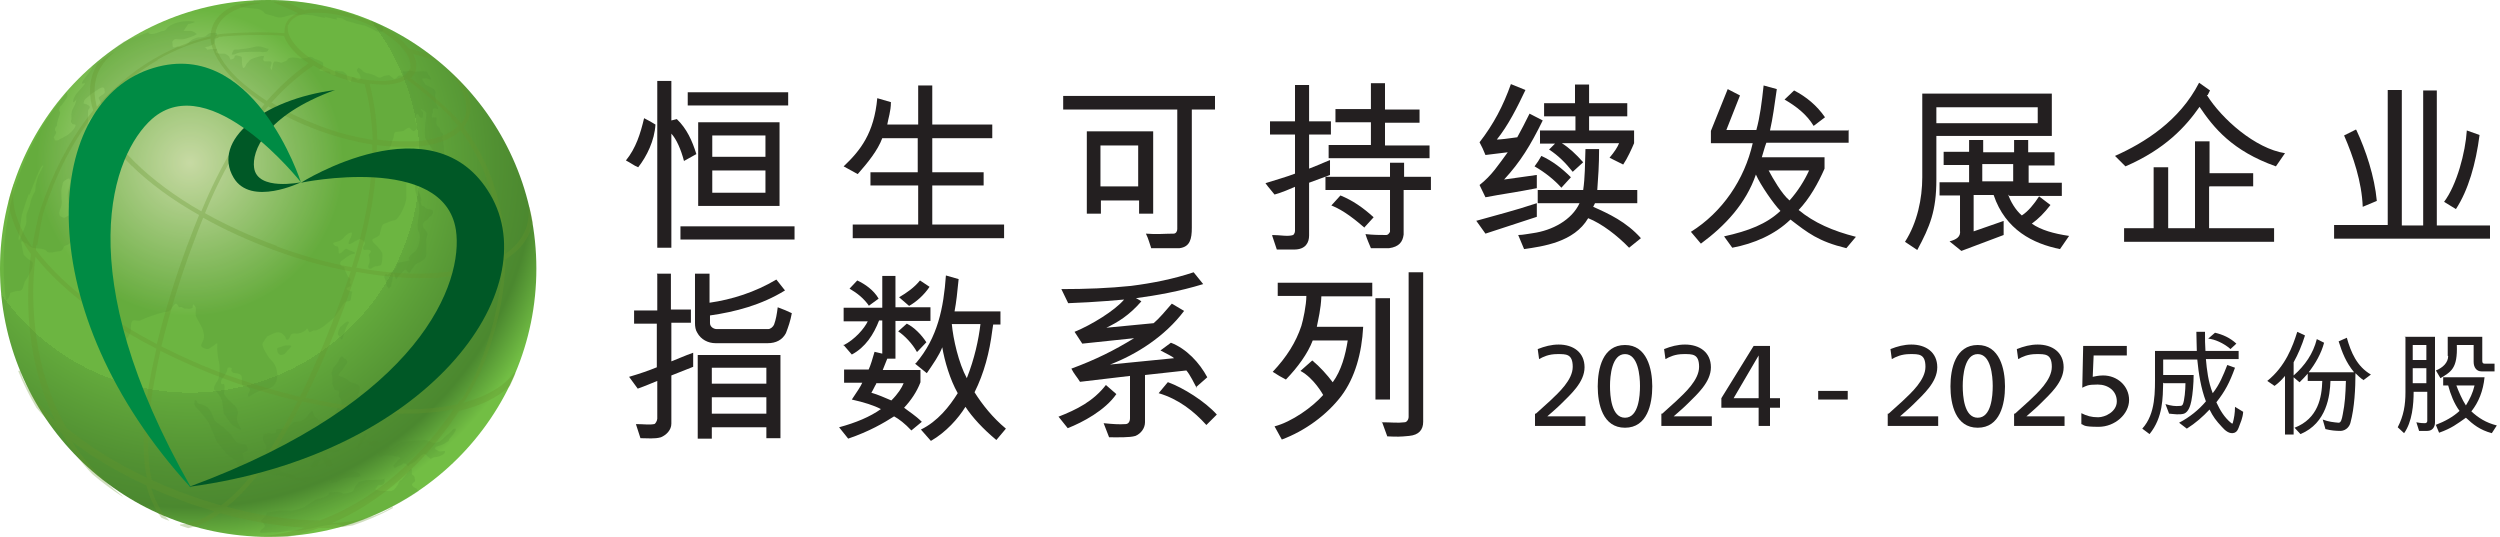
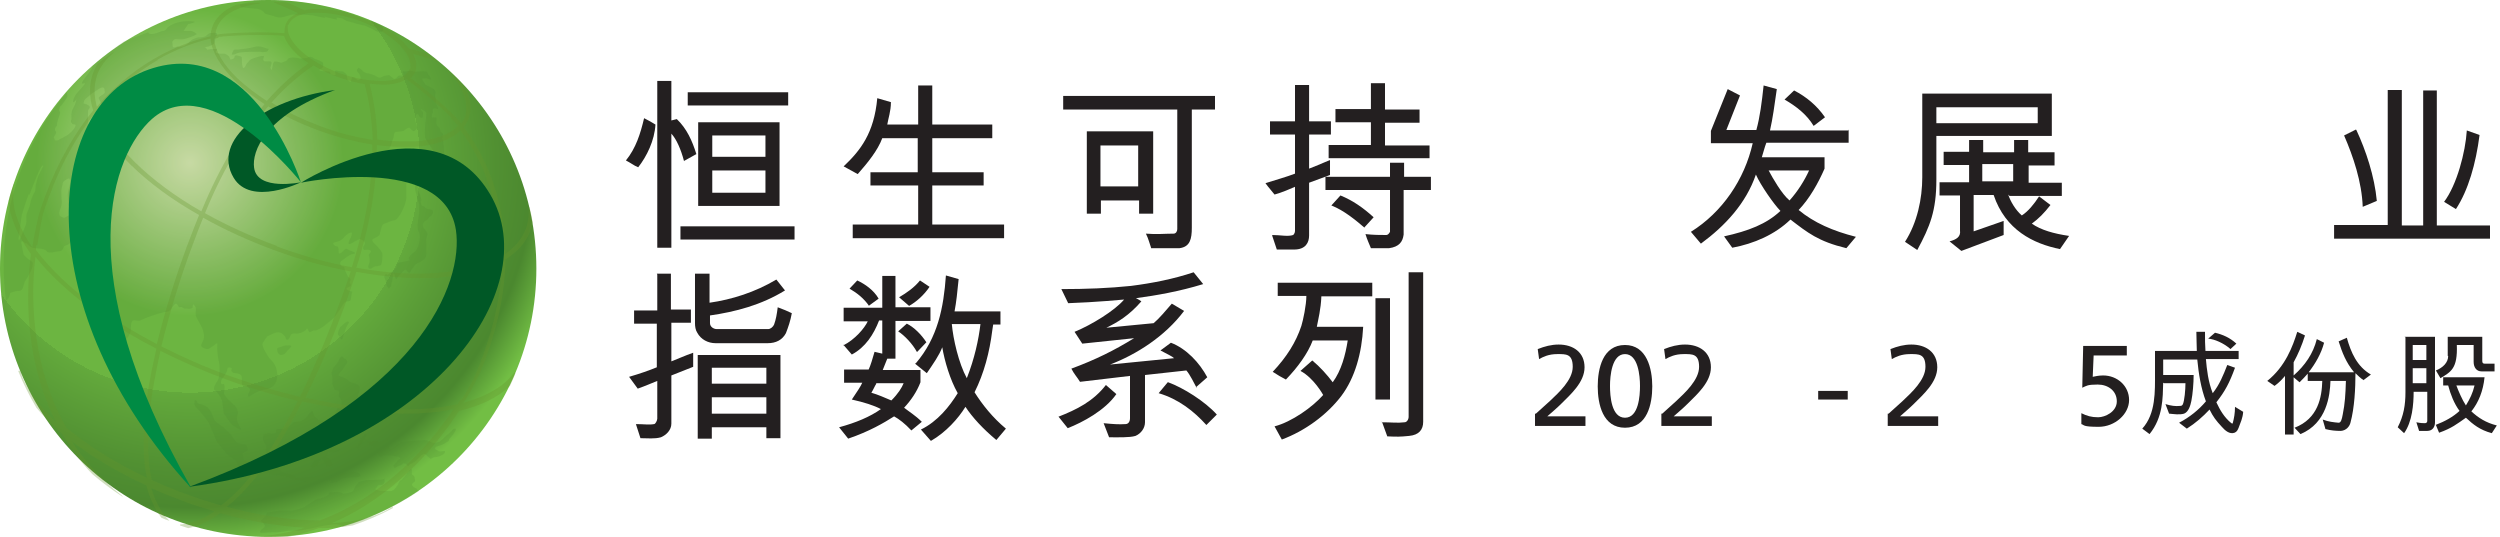
<svg xmlns="http://www.w3.org/2000/svg" version="1.1" viewBox="0 0 550 118.2">
  <defs>
    <style>
      .cls-1 {
        fill: #005826;
      }

      .cls-2 {
        stroke-width: 5.5px;
      }

      .cls-2, .cls-3, .cls-4, .cls-5 {
        mix-blend-mode: multiply;
      }

      .cls-2, .cls-4, .cls-5 {
        fill: none;
      }

      .cls-2, .cls-5 {
        stroke: #a5cd39;
      }

      .cls-3 {
        opacity: .2;
      }

      .cls-6 {
        fill: #231f20;
      }

      .cls-7 {
        fill: #008b44;
      }

      .cls-8 {
        fill: url(#radial-gradient);
      }

      .cls-9 {
        isolation: isolate;
      }

      .cls-10 {
        fill: #4b882f;
      }

      .cls-5 {
        stroke-width: 2.2px;
      }

      .cls-11 {
        fill: #66952e;
        mix-blend-mode: screen;
        opacity: .3;
      }
    </style>
    <radialGradient id="radial-gradient" cx="41.8" cy="35.8" fx="41.8" fy="35.8" r="84.3" gradientUnits="userSpaceOnUse">
      <stop offset="0" stop-color="#e6eec1" />
      <stop offset=".4" stop-color="#6cb541" />
      <stop offset=".6" stop-color="#6cb541" />
      <stop offset=".6" stop-color="#63a93c" />
      <stop offset=".8" stop-color="#519032" />
      <stop offset=".9" stop-color="#4b882f" />
      <stop offset="1" stop-color="#72be44" />
    </radialGradient>
  </defs>
  <g class="cls-9">
    <g id="Layer_1">
      <g>
        <g>
          <path class="cls-6" d="M337.9,91c.9-.8,2-1.8,3.1-2.8,1.9-1.8,5-4.6,5-7.5s-1.5-2.8-3.4-2.8-3.1.6-4,1.1l-.3-2.2c1.5-.6,3-1,4.6-1,3.2,0,5.7,1.7,5.7,5s-3.1,6-5.1,8c-1,1-2.2,2-3.1,2.8h8.4v2.1h-11.1v-2.7Z" />
          <path class="cls-6" d="M357.5,75.9c4.8,0,6,5.2,6,9.1s-1.1,9.1-6,9.1-6-5.2-6-9.1,1.1-9.1,6-9.1ZM357.5,91.9c3,0,3.3-4.8,3.3-7s-.4-7-3.3-7-3.3,4.8-3.3,7,.3,7,3.3,7Z" />
          <path class="cls-6" d="M365.7,91c.9-.8,2-1.8,3.1-2.8,1.9-1.8,5-4.6,5-7.5s-1.5-2.8-3.4-2.8-3.1.6-4,1.1l-.3-2.2c1.5-.6,3-1,4.6-1,3.2,0,5.7,1.7,5.7,5s-3.1,6-5.1,8c-1,1-2.2,2-3.1,2.8h8.4v2.1h-11.1v-2.7Z" />
-           <path class="cls-6" d="M386.9,89.7h-8.2v-2.1l7.1-11.5h3.6v11.5h2.2v2.1h-2.2v4h-2.5v-4ZM386.9,78.2h0l-5.5,9.4h5.5v-9.4Z" />
          <path class="cls-6" d="M400,86h6.5v1.9h-6.5v-1.9Z" />
          <path class="cls-6" d="M415.5,91c.9-.8,2-1.8,3.1-2.8,1.9-1.8,5-4.6,5-7.5s-1.5-2.8-3.4-2.8-3.1.6-4,1.1l-.3-2.2c1.5-.6,3-1,4.6-1,3.2,0,5.7,1.7,5.7,5s-3.1,6-5.1,8c-1,1-2.2,2-3.1,2.8h8.4v2.1h-11.1v-2.7Z" />
-           <path class="cls-6" d="M435.1,75.9c4.8,0,6,5.2,6,9.1s-1.1,9.1-6,9.1-6-5.2-6-9.1,1.1-9.1,6-9.1ZM435.1,91.9c3,0,3.3-4.8,3.3-7s-.4-7-3.3-7-3.3,4.8-3.3,7,.3,7,3.3,7Z" />
-           <path class="cls-6" d="M443.3,91c.9-.8,2-1.8,3.1-2.8,1.9-1.8,5-4.6,5-7.5s-1.5-2.8-3.4-2.8-3.1.6-4,1.1l-.3-2.2c1.5-.6,3-1,4.6-1,3.2,0,5.7,1.7,5.7,5s-3.1,6-5.1,8c-1,1-2.2,2-3.1,2.8h8.4v2.1h-11.1v-2.7Z" />
          <path class="cls-6" d="M467.9,78.2h-7.3l-.2,4.7c.5-.1,1.3-.3,2.3-.3,3.1,0,5.7,2.3,5.7,5.4s-3.1,5.9-6.7,5.9-3.1-.4-3.8-.6v-2.4c1.2.6,2.2.9,3.7.9s4.1-1.2,4.1-3.5-1.9-3.7-4.2-3.7-2.5.3-3.4.7l.2-9.2h9.6v2.1Z" />
        </g>
        <path class="cls-6" d="M140.4,36.8c-1-.4-1.7-1-2.7-1.5,2.2-2.7,3.2-5.9,4-9.3,1,.5,1.7.9,2.5,1.4-.2,3.5-1.9,7-3.8,9.4ZM150.5,35.5c-.7-2.7-1.7-4.9-2.8-6.1v25.1h-3.1V17.8h3.1v8.7l1.2-.3c2.2,2.1,3.4,4.8,4.3,7.7l-2.7,1.5ZM149.7,52.7v-2.9h25.1v2.9h-25.1ZM151.3,23.2v-2.9h22.1v2.9h-22.1ZM153.6,45.3v-18.4h17.9v18.4h-17.9ZM168.4,29.8h-11.7v4.7h11.7v-4.7ZM168.4,37.5h-11.7v4.9h11.7v-4.9Z" />
        <path class="cls-6" d="M196,22.5c0,2-.6,3.6-.8,4.9h6.8v-8.6s3.1,0,3.1,0v8.6h13.2v3h-13.2s0,7.5,0,7.5h11.3v2.9h-11.3s0,8.6,0,8.6h15.8v3h-33.3v-3h14.4v-8.6h-10.5v-2.9h10.4v-7.5s-7.8,0-7.8,0c-1,2.7-3.2,5.4-5.4,7.9l-3.1-1.7c3.7-3.5,6.7-7.3,7.4-15l3.1.9Z" />
        <path class="cls-6" d="M253.3,54.7c-.4-1.1-.6-2.1-1.2-3.3,2.3.2,4.2,0,6.1,0,.5,0,.8-.5.8-1v-26.3h-25.1s0-3,0-3h33.4s0,3,0,3h-5.1v26c0,2.5-.4,4.2-2.7,4.5h-6.2ZM239,28.9h14.7v18.1h-3.1s0-2.9,0-2.9h-8.4v2.9h-3.1s0-18.1,0-18.1ZM250.4,40.9v-8.9h-8.3v9h8.3Z" />
        <path class="cls-6" d="M279.9,51.7c1.8,0,3.4.4,4.6,0,.2-.2.4-.5.4-.9v-9.7c-.9.4-3,1.3-4.5,1.7-.6-.8-1.3-1.5-2-2.5,2.5-.8,4.7-1.4,6.5-2.1v-8.6h-5.5v-2.9h5.5v-8s3.1,0,3.1,0v8h4.8v2.9s-4.8,0-4.8,0v7.5c1.1-.4,2.7-1.1,4.6-1.9v3.3l-4.6,1.7v11.6c0,1.5-.7,3.1-3.3,3.1h-3.8l-1-3ZM301.6,54.6c-.4-1-.8-1.8-1.2-3.1,1.8.2,3.2.2,4.6.2.3,0,.6-.3.8-.7v-9.2h-14.2v-2.9h14.2v-3.1h3.1v3.1h5.9v2.9h-6v9.8c-.2,1.6-1,2.7-3.2,3h-4.1ZM304.7,24.1h7.6v2.9h-7.6v5h9.8s0,2.8,0,2.8h-22.2s0-2.9,0-2.9h9.3v-5h-7.8v-2.9h7.8v-5.7h3.1v5.7ZM300.2,50.1c-2-1.7-4.5-3.8-7.3-4.9l2-2.2c2.7,1.1,5,2.7,7.3,4.8l-2.1,2.3Z" />
-         <path class="cls-6" d="M324.7,48.6c4.9-1.4,8.3-2.2,13.4-3.9v3l-11.3,3.7-2-2.8ZM338.1,38.5v2.9c-4.5.9-7.7,1.3-11.3,2l-1.3-2.7c2.7-2.1,4.2-4.5,6.2-7.2l-4.9.6c-.4-1-.8-1.9-1.3-2.8,3.1-4,5.2-8,6.9-12.8l3.2,1.3c-1.8,3.8-3.8,7.8-6.3,10.9.7,0,2.5-.2,4.5-.5.9-1.6,1.7-3.2,2.7-5.2l2.9,1.5c-2.7,5.5-4.9,9.1-8.5,13l7.1-1ZM358.5,54.6c-2.7-2.8-6.1-5.4-9.1-6.6-3.1,5.3-10,6.2-14.1,6.8l-1.3-3.1c1.1,0,2.3-.3,3.2-.4,4.3-.6,8.6-2.9,10.3-6.6h-9.2v-2.9h10c.4-2.7.4-5.7.5-9h3c0,3.5-.2,6.3-.4,9h8.8v2.9h-9.3l-.4.8c3.4,1.5,7.3,3.3,10.5,6.9l-2.6,2.1ZM343.5,41.3c-1.4-1.6-3.6-3.4-5.9-4.7.6-.8,1-1.4,1.5-2.3,2.4,1.1,4.5,2.7,6.5,4.7l-2.1,2.3ZM338.8,31.6v-2.9h7.8v-3.1h-6.9v-2.9h6.8v-4.1h3.1v4.1h8.4v2.9h-8.4v3.1h9.9v2.8c-.5,1.2-1.5,3.4-2.4,4.7l-3-1.5c1.1-1.3,1.8-2.4,2.1-3.2h-12.6c1.6,1,3.1,2.4,4.7,4.2l-2.3,2.1c-1.6-2-3.2-3.6-5.2-4.9l1.3-1.3h-3.4Z" />
        <path class="cls-6" d="M406.7,28.5v2.9h-18.1c-.4,1-.7,2.3-1,3.2h13.8v2.5c-1.4,3.2-3.3,6.6-5.7,9.1,3.4,2.8,7.5,4.6,12.6,5.9l-2.1,2.5c-6.2-1.5-8.5-3.4-12.3-6.3-3.4,3.3-8,5.3-12.8,6.2l-1.8-2.5c5.4-1.2,9.3-2.7,12.4-5.6-1.4-1.4-4.4-5.7-5.4-8-2.2,6.4-6.8,11.3-12.1,15.2l-2.2-2.6c6.9-4.3,11.8-11.5,13.6-19.5h-9.2v-2.7l3.7-9.2,2.7,1.4-3,7.6h6.6c.8-2.9,1.2-6.1,1.6-9.8l2.9.8c-.5,3.5-.9,6.5-1.5,9.1h17.4ZM389.1,37.5c.9,1.7,2.9,5.2,4.6,6.6,1.8-2,3.3-4.4,4.3-6.6h-8.8ZM399,27.7c-1.5-2.5-3.8-4.3-6.4-5.8l2.1-2c2.7,1.4,5,3.3,6.8,5.9l-2.5,1.9Z" />
        <path class="cls-6" d="M426,39.5c0,6.9-1.4,10.3-4.2,15.5l-2.7-1.8c2.7-4.2,3.8-9.5,3.8-14.2v-18.4h28.5v9.3h-25.4v9.6ZM448.3,23.6h-22.3s0,3.5,0,3.5h22.3v-3.5ZM441.8,42.8c.5,1.5,1.6,3.4,3,4.6,1.4-.9,2.7-2.5,3.8-4.2l2.5,1.9c-1.4,1.8-2.6,3-4.1,4.1,2,1.4,4.8,2.2,8.2,2.7l-2,2.9c-5.9-1.2-12-4.2-14.6-11.9h-4.4v8l6.6-2.3v3.1s-9.3,3.5-9.3,3.5l-2.6-2.1c1.5-.4,2.5-1,2.3-2.4v-7.7h-4.5v-2.9s6.5,0,6.5,0v-3.8h-5.6v-2.9h5.6s0-2.6,0-2.6h3.1s0,2.7,0,2.7h6.8v-2.7h3.1v2.7h5.8s0,2.9,0,2.9h-5.7v3.8h7.3v2.9h-11.5ZM442.9,39.9v-3.8h-6.8v3.8s6.8,0,6.8,0Z" />
-         <path class="cls-6" d="M485.5,20.9c3.3,5.3,10.7,11.8,17.2,12.8l-2,2.9c-9.6-3.4-13.7-8.5-16.8-13.1-3,4.3-7.5,9.3-16.3,13.1l-2.3-2.3c6.5-2.9,14.2-7.7,18.5-16.1l2.4,1.7-.5,1ZM486,41.1v9.1h14.3v3h-33v-3h6.5v-13.4h3.2v13.4h5.9v-19.1h3.2v7h9.6v2.9h-9.6Z" />
        <path class="cls-6" d="M547.8,49.6v2.9h-34.3v-3h11.8v-29.7h3.1v29.8h4.7v-29.7h3v29.7h11.7ZM518.4,28.6c2.1,4.5,4,10.2,4.5,15.6l-3.1,1.3c-.2-5.5-2.1-11.1-4.1-15.7l2.6-1.3ZM545.5,29.7c-.8,6.3-2.5,12.2-5.2,16.3l-2.6-1.6c2.8-3.7,4.7-10.9,5-15.7l2.8,1Z" />
        <path class="cls-6" d="M144.5,60.2h3.1v7.9h4.4v2.9h-4.3v8.5c1.1-.4,2.8-1.2,4.8-1.9v3.1c0,0-4.8,1.9-4.8,1.9v10.6c0,1.4-1.1,2.5-2.3,3-1.4.4-2.9.2-4.5.2l-1-3.1c1.7,0,2.9.2,4,0,.3,0,.7-.8.7-1.2v-8.3c-1,.4-2.6,1.1-4.3,1.7l-1.9-2.6c2.4-.7,4.4-1.4,6.1-2.1v-9.6h-5v-2.9h5.1v-7.9ZM156.2,71.1c0,.8.8,1.3,1.5,1.3h11.3c.5,0,1.1-.5,1.3-1,.4-1.1.6-2.2.8-3.8,1.3.5,2.1.8,3.1,1.3-.3,1.7-.8,3.1-1.3,4.4-.8,1.5-2.2,2.2-4,2.2h-11.5c-1.6,0-3.2-.8-4-2.3-.4-.6-.5-1.4-.5-2.1v-10.9h3.2v6.4c4.9-.7,10-2.3,14.7-5.1l1.9,2.4c-5.2,3.2-10.9,4.7-16.5,5.5v1.6ZM168.6,96.3v-2.3h-12v2.5h-3.1v-18.4h18.2v18.3h-3.1ZM156.6,84.4h12v-3.5h-12v3.5ZM156.6,91h12s0-3.6,0-3.6h-12v3.6Z" />
        <path class="cls-6" d="M185.5,76c2.6-1.3,4.7-3.8,5.4-5.3h-5.3v-3h8.5v-7h2.9v6.9h7.7v3s-7.7,0-7.7,0v8.3h-1.8c-.3.8-.6,1.5-1,2.5h8.3v2.7c-.8,2.1-2.1,4-3.6,5.6,1,.8,2.5,1.7,3.9,3.1l-2.3,1.9c-1.4-1.5-2.7-2.5-3.8-3.1-2.2,1.4-5.4,3.3-10.1,4.9l-2-2.5c3.7-1,6.8-2.3,9.2-4-1.5-.8-3.7-1.5-6.4-2.1,1.2-1.8,1.9-2.8,2.3-3.7h-4v-2.9h5.4c.4-.8.9-2.5,1.3-3.9l1.7.4v-7.3h-.7c-1.2,3.1-3,5.9-6,7.5l-1.9-2.2ZM191.2,67.3c-1.2-1.7-2.6-2.8-4.3-3.8l1.7-1.8c1.7.8,3.6,2.1,4.7,4l-2.2,1.6ZM192.8,84.4c-.4.6-.6,1.2-1.1,2,1.4.4,3,1.1,4.4,1.7,1.5-1.5,2.3-2.8,2.7-3.8h-6.1ZM201.7,77.4c-.9-1.7-2.7-3.6-4.1-4.5l1.9-1.7c1.6.8,3.2,2.4,4.3,4.1l-2,2.1ZM197.8,65.4c1.7-1,3.3-2.1,4.6-3.7l2.1,1.4c-1.2,1.8-2.9,3.3-4.5,4.2l-2.2-1.9ZM201.5,79.9c4.8-5.6,6.1-12.2,6.6-19.3l2.8.8c-.3,3-.5,5-.9,7.1h10.1v2.9h-1.6s-.2,1.3-.2,1.3c-.6,4.8-1.8,9.4-3.9,13.6,1.7,2.7,4,5.6,6.9,8l-2.1,2.5c-2.9-2.4-5.3-5-6.8-7.3-1.6,2.6-4.3,5.6-7.6,7.5l-2.2-2.5c3.7-1.8,6.3-5.1,8.1-8-1.7-3-2.9-7.1-3.4-10.1-.7,1.8-1.9,3.5-3.4,5.7l-2.6-2.1ZM209.4,71.3c.3,3.3,1.5,8.6,3.3,11.9,1.7-4.3,2.6-8.5,3-11.9h-6.3Z" />
        <path class="cls-6" d="M232.8,91.7c4.1-1.6,7.7-3.4,10.5-7l2.3,2c-2.5,3.6-7.4,6.2-10.7,7.5l-2-2.5ZM263.3,85.4c-.6-1.1-1.5-3-2.3-3.9l-9.1,1v10.4c0,1.3-.9,2.5-2.1,3-1.3.4-3.9.3-5.8.3l-1.2-3.1c2,.2,3.4.3,4.8.2.6,0,1-.5,1-1.3v-9.3l-11,1.3c-.6-1-1.3-1.7-1.9-2.9,5.4-2,9.4-4,13.8-6.7l-11.4,1.2-1.7-2.6c3.7-1.5,8.9-4.7,10.9-7.1,0,0-6.3.6-12.3.8l-1.5-3.1c5.5,0,10.5-.2,15.3-.7,4.7-.6,9.3-1.5,13.8-3l2.1,2.6c-5.2,1.6-10.3,2.5-14.8,3.1,0,0,.5.2,1.2.7-2.7,3.1-5.2,4.6-7.7,5.8l10.4-1c1.2-1,2.7-2.8,4-4.3l2.7,1.6c-4.2,5.6-10.5,9.6-16.3,11.8l14.1-1.4c-.4-.4-1.5-.9-3-1.7l2.3-1.7c3.4,1.3,6.3,4.4,8,7.6l-2.5,2.2ZM257,84.1c3.3,1.2,8.1,4.2,10.7,7.1l-2.3,2.3c-2.7-3-6.1-5.7-10.5-7l2-2.4Z" />
        <path class="cls-6" d="M280.4,93.8c3.8-1,8.3-4.2,10.7-6.9,0,0-2-3.7-5-5.3l2.6-2.3c1.7,1.4,3.3,3.2,4.5,4.8,1.9-2.6,2.8-6,3.3-9.2h-7.7c-1.1,2.9-3.3,5.9-5.9,8.6-1-.5-1.8-1-2.9-1.7,3.1-3.3,5.1-6.5,6.3-10.1.4-1.3,1.1-4.6,1.1-6.6h-6.3v-2.9s20.8,0,20.8,0v3h-11.2c-.1,2.8-.7,5.1-1,6.7h10.2c-.3,5.8-1.8,11.2-4.8,15.2-3.2,4.2-8,7.7-13.1,9.6l-1.6-2.9ZM302.6,87.9v-22.3h3.2s0,22.3,0,22.3h-3.2ZM304,92.9c2.1,0,3.5.2,5,0,.5,0,.9-.6.9-1.2v-31.8h3.2v32.9c0,1.7-.9,2.9-3.1,3.1-2,.2-2.6.2-4.8.1l-1.2-3.3Z" />
        <path class="cls-6" d="M475.9,84.2c-.1,3.3,0,7.6-3,11.3l-1.6-1.2c3-3.3,2.8-8.2,2.8-12.3v-4.8s9.2,0,9.2,0c0-1.1-.1-2.6-.1-4.2h1.9c0,1.7,0,2.9.1,4.2h7.3v1.8h-7.2c.2,2.3.5,5,1.5,7.5,1.5-1.9,2.3-3.9,3.2-6.2l1.7.6c-1.2,3.3-2.2,5.2-4.1,7.6.8,1.7,1.7,3.3,3.3,4.6.1,0,.2.2.3,0,.3-1.1.5-2.2.5-3.6l1.8,1.1c-.1,1.4-.6,2.4-1,3.5-.2.5-.4.9-.9,1.1-1.1.4-2.1-.5-2.8-1.3-1.3-1.4-1.9-2.2-2.7-3.8-1.5,1.6-3.1,3-5,4.2l-1.7-1.3c2.3-1.2,4.3-2.8,5.9-4.7-1.1-2.9-1.6-6.1-1.9-9.2h-7.5v3.4h6.7c0,1.8-.2,4.2-.5,5.7-.2,1-.6,2.4-1.6,2.8-1,.3-2.2.1-3.3,0l-.8-2.1c1.3.4,2.2.5,3.2.4.2,0,.4,0,.6-.3.4-.8.6-3.3.6-4.7h-4.7ZM490.6,76.7c-1.4-1.2-3.4-2.1-4.8-2.2l1.5-1.3c1.7.4,3.3,1.1,4.7,2.4l-1.3,1.2Z" />
        <path class="cls-6" d="M520.1,83.7c-.7-.4-1.5-1.2-1.9-1.6,0,3.3-.2,7.6-1.1,10.9-.2.8-.9,1.7-2.1,1.8-1.2,0-2.2-.1-3.4-.4l-.6-2.1c1.3.5,2.4.6,3.5.7.5,0,.7-.7.9-1.8.5-2.5.6-4.3.7-7.4h-3.4c-.1,3.2-.8,9.3-6.6,11.7l-1.3-1.4c5.2-2,6-6.7,6.1-10.3h-3.2v-1.6c-.5.6-1.2,1.3-1.8,1.9l-1.3-1.1v12.6h-1.9v-12.9c-.6.7-1.2,1.4-2.3,2.2l-1.6-1.1c4-3.2,5.6-7.6,6.6-10.8l1.7.8c-.7,2.2-1.5,4.1-2.5,5.9v2.9c2.5-2.2,4.3-4.8,5.1-8l1.6.8c-.6,2.3-1.9,4.6-3.4,6.5h10c-1.8-2.2-2.6-4.3-3.4-6.8l1.8-.8c.9,3.2,2.2,6.3,5.3,8.1l-1.6,1.2Z" />
        <path class="cls-6" d="M529,74.1h6.7v18.8c0,1.1-.6,1.9-1.7,1.9h-1.8l-.6-1.9c1,.2,1.4.2,1.9.2.3,0,.5-.2.5-.5v-6.4h-3c0,2.7-.3,6.6-2.1,9.1l-1.4-1.3c1.3-2.5,1.7-4.9,1.7-7.7v-12.1ZM533.8,75.9h-3v3.3h3v-3.3ZM530.8,84.3h3v-3.3h-3v3.3ZM538.5,78.3v-4.2h7.6v5.2c0,.3,0,.7.5.7h2.2v1.7h-2.9c-1,0-1.7-.8-1.7-2.1v-3.7h-3.7c.2,5.2-1.3,5.9-3.6,7.3l-1-1.7c1.5-.6,2.7-1.7,2.7-3.2ZM535.8,93.5c2.1-.8,3.9-1.8,5.3-3.1-1.2-1.6-2-3.7-2.5-5.6h-1.1v-1.8h9.1c-.3,3-1.3,5.5-2.9,7.5,1.5,1.4,3.2,2.5,5.6,3.1l-1.1,1.7c-2.6-.7-4.1-1.9-5.7-3.4-2,1.4-3.1,2.3-5.9,3.3l-.7-1.7ZM540.4,84.8c.4,1.1,1.3,3.2,2.1,4.4.9-1.5,1.5-2.7,1.9-4.4h-4Z" />
        <g>
          <path class="cls-8" d="M0,59.1c0,32.6,26.4,59,59,59s59-26.4,59-59S91.6,0,59,0,0,26.5,0,59.1Z" />
          <g class="cls-3">
            <path class="cls-10" d="M27.6,77.5s0,.5.2.8c.2.3.4,1.1.4,1.1,0,0,.3.8.3,1.2s-.3,1.4-1,1.3c-.7,0-.9-.4-.9-.8,0-.4-.7-1.1-.2-2,.5-.9,1-2.4,1.2-1.7Z" />
            <path class="cls-10" d="M61,77s-.3-.4.5-.6c.8-.2,1.1-.5,1.6-.4.5,0,1.2-.1.9.3-.2.4-.8.8-.9,1-.1.3-.7.8-1.2.8-.5,0-.9-.4-.9-1.1Z" />
            <path class="cls-10" d="M76.7,71.1l-.4.7s-.2.3-.4,1c-.1.7-.2.5-.3.9-.3,1.5-.7.8-.7.8,0,0,0-.2-.2-.5-.2-.2-.5-.3-.3-.9.1-.6.4-1.1.6-1.3.2-.2.3-.2.7-.6.4-.4.8-.5.8-.5,0,0,.4.2.3.4Z" />
            <path class="cls-10" d="M84.9,60.2l-.4.7s.1.2.3.7c.1.5.2.7.2,1s.5,1.1.7.8c.2-.3.4-.3.4-.7s.3-1.1.3-1.5c0-.4,0-1.2.3-.9.3.3.2,1.6.7.9.4-.7.5-.7.6-.8,0-.1.3-.3.4-.4.1,0,.4-.5.5-.5.1,0,.3-.3.5-.1.2.2.4.9.8.5.4-.4.1-.4.7-1,.5-.6,0-.5,1.4-1.2,1.5-.7,1.5-1.4,1.5-2,0-.5,0-3.2,0-3.2,0,0,.5-1.1,0-1.6-.4-.5-.8-1-.8-1.3s.3-.9.5-1c.2,0,.5-.2.8-.6.3-.5.5-.3.7-.7.2-.4.4-.5.2-.8-.1-.3.3-.2-.4-.4-.6-.2-.8,0-1.2-.4l-.3-.3s-.2,0-.5-.2c-.3-.3-.2-1.3-.2-1.3,0,0,.4,1,0-.4-.3-1.4-1-1.6-.6-2.4.4-.8-.1-1.5-.1-1.5l-1.2-2.4s-.6-1.2-.7-1.4c-.1-.2-.7-.6-.6-.2.1.5-.2.4.4,1.6.6,1.1,1.5,2.7,1.5,3.6s0,1,.3,2c.2,1,.5,1.8.6,2.1,0,.3,0,2,0,2l-.3,2.2s-.2,1.2.3,2.1c.5.9-.2,3.7-1,4.2-.8.5-1.2,1.1-1.3,1.5-.1.3.9.3-.7.6-1.6.3-1.7.2-1.9.7-.1.4,0,.5-.3.8-.3.3-.1.2-.7.7-.6.4-1.1.8-1.1.8Z" />
            <path class="cls-10" d="M42.7,88.3s.3-.6.6,0c.2.6.8.6.8.6,0,0,.9.2,1.4.6.5.4.9.9,1.2,1.7.4.8.2,1.2,1.2,1.9,1,.7,1.1.8,1.4,1,.3.3,1.6,1.5,1.9,2,.2.5.9,1.2.9,1.2,0,0,.5.4,1.3.4s.8.2,1,.7c.2.5.2.5,0,.8-.3.2-1.3.4-.9,1.1.4.7-.4.9.9,1.2,1.3.3,2.7,1,2.7,1,0,0,3,0,4.5.9,1.4.8.3.4,2.3.9,2,.5.6.9,2.8.7,2.3-.2,3.1-.3,3.6-.4.5,0,1.9.2,3.1-.2,1.3-.4,1.3-.5,2.2-.4.9.1,1.8-.5,2.4-.2.7.2,1.1.2,1.1.4s.8.6-.7.8c-1.6.2-2.9,0-3.3.4-.4.3-1.2.8-1.5.8s-.5.2-.7,0c-.2-.1-.2.3-.2-.1,0-.4.5-.3,0-.4-.4-.1-.3-.1-.9-.1s-.3,0-1.2,0c-.9,0-1.1-.2-1.6-.1-.5,0-.7-.5-.5,0,.2.5.3.6.4.8.1.2.7,0,.1.2-.6.2.1.6-.9,0-1-.5-.7-.5-1.4-.6-.7,0-1.5-.2-2.3-.4-.8-.2-1.4-.8-3.1-.8s-2-.6-5.1-1.2c-3.2-.6-3.8-.8-3.8-.8l-.5-1.3-2-1.5-2.2-2.7s-1.3-3.1-1.7-4c-.4-.9-2.3-3-2.3-3,0,0-1.4-1.1-.8-1.8Z" />
            <path class="cls-10" d="M68.2,90.8s.6-.8.7-.2c0,.6.4,1.2.9,1.5.5.3,0,.3.8.4.8,0,1.2.1.7.4-.5.3-.6.4-1.1.5-.5,0-.8.4-.9.8,0,.4-.3-.4-.1,1,.2,1.3.3,1.2.3,1.5s.4.6,0,.7c-.4,0-1.2,0-1.2,0,0,0-.4.3-.6.6-.2.3-.5.8-.7,1.1-.3.4,0,.2-.4.6-.4.4-.6.7-.6.7l-.5.8s-.5.1-1.1-.2c-.6-.3-.4-.4-1.3-.4s-1.1-.1-1.7-.2c-.6,0-.5.1-1-.2-.6-.3-.7-.3-1.1-.3s-.8,0-.8-.4c0-.3-.2,0,0-.6.2-.7,0-.9-.2-1.3-.2-.4-.4-.5-.4-.7s-.1-.7,0-.9c.1-.2-.2-.4.3-.5.5,0,.7-.3,1-.2.4,0,1.4.3,1.5-.2.1-.5-.2-.7.5-.7h1.2s1.2-.6,1.6-.9c.4-.2.2-.7,1.2-.7s1.1-.2,1.6-.5c.5-.3.7-.6.9-.9.2-.3.7-.9.7-.9Z" />
            <path class="cls-10" d="M69,99.8s1-1.1,1.2-1.8c.3-.7.8-1.5,1.4-1.4.6.1,1.7.3,1.7.3,0,0,1.3.4,1.9,0,.5-.3,1.1-.8,1.3-.6.2.2,0,.5,0,.5,0,0-.4.6-.9.6-.5,0,0,.1-1,.1s-.7,0-1.5,0c-.8,0-.8-.2-1.2,0-.4.3-.7.2-.8.6,0,.4-.7.2,0,.4.6.2.7,0,1,0,.4,0,1.2,0,1.7,0s1-.2,1,.2c0,.4.1.5-.3.6-.4,0-.2.2-1,.2-.8,0-1.5,0-1.5.4s-.3.5.3.8c.5.3.4.2.7.8.2.6.3,1.3-.2,1.2-.5,0-1-.2-1-.2,0,0-.3-.2-.4-.5,0-.3-.4-.8-.4-.8,0,0-.3-.5-.4-.1-.2.4-.4.4-.5.8,0,.4,0,.6-.4.7-.5.2-.6.3-.9.3-.3,0-.7-.1-.5-.4.3-.3.3-.4.4-.7.2-.3.5-.5.2-.6-.3,0-.6.1-.6,0,0-.2-.2-.2,0-.5.2-.3.7-.6.7-.6Z" />
            <path class="cls-10" d="M95.9,98.5s-.5.2,0,.4c.5.2.6.5,1,.4.5,0,1.1-.2,1,0,0,.3,0,.4-.6.8-.6.3-.8.4-1.6.5-.8,0-.7.7-1.4,0-.7-.6-.7-.8-1-.7-.3.1-.3,0-.7.4-.3.3-.7.7-1.1,1.1-.4.4-1.4.8-1.4.8,0,0-.1.5-.5.2-.3-.3-.3-.5-.6-.4-.3,0,0-.3-.3,0-.4.4-.8.4-1.2.6-.3.2-.8.5-.8.2,0-.3-.3-.3,0-.6.3-.3.8-.9.8-.9l.3-.3s.5,0,.1-.3c-.3-.3-.3-.3-.7-.3s-.9-.2-1.2-.2h-.7c-.5,0-.3-.2-1,0-.6.3-.8.4-1,0-.1-.3-.3-.7-.3-.7,0,0,.6-.8.1-.9-.4-.1.4.3-.8-.1-1.2-.4-1.9-1.3-1.1-1.4.8,0,.7-.4,1.2-.3.5.1,1.2.3,1.2.3l1.1-.3s.9-.3.9.6-.1,1.6.5,1.3c.7-.3,1-.8,1.4-1,.4-.3.7-.3,1-.5h.3c0-.1,2.6-.3,3.5-.3s.8-.2,1.7,0c1,.3.9.6,1.7.5.8-.1.9-.2,1.2-.4.3-.2.4-.3.8-.7.3-.3.7-.7.9-.8.2-.1,1.2-1.2,1.2-1.2h.4c0,0,.2,0,0,.5-.3.4-.2.4-.5.8-.3.3,0,0-.6.7-.6.6-.1.6-.7.9-.5.3-.5.4-1,.6-.4.1-1.7.6-1.7.6Z" />
            <path class="cls-10" d="M75.9,78.9s.9.5.3,1.2c-.6.8-.8,1.2-.8,1.2,0,0-1.2,1.2-.8,1.4.4.2,0,0,.9.3.8.4,1,.5,1.2.8.2.3,1.9.6,2.1.9.2.3.5.3.3,1-.1.6-.3,1.3-.4,1.6,0,.3-.3.3.1.6.4.3.3,0,.4.8q.1.9.1,1.2c0,.3-.2.7-.4,1-.2.3,0,.2-.5.6-.5.4-.3,1.2-.9,1.2-.6,0-1.4.1-1.5-.5,0-.6,0-.7,0-1s-.3-.6-.5-.5-.4,0-.7.3c-.3.3,0-.1-.3.3-.2.4-.6.9-.8.4-.1-.5-.3-.4,0-.8.2-.3.6-1.3.6-1.3,0,0,.1.3.5,0,.3-.4.2.6.3-.4q.1-1,0-1.2c-.1-.3-.6-.5-.6-1,0-.6.2-.8,0-1-.3-.2-.9,0-1-.5-.1-.5-.4-.6-.4-1.2s0-.9,0-1.3c0-.4-.3-1-.1-1.2.2-.3,0-.5.6-1.2.5-.7.8-.9.9-1.3.1-.4.5-.9.7-.9s.7.6.7.6Z" />
            <path class="cls-10" d="M80.6,95.4s.1.8-.2,1.1c-.3.3-.6.8-.6,1.1,0,.3-.3.1-.7.7-.3.6,0,1-.3.6-.3-.5-.6,0-.2-.8.4-.8.5-1,.6-1.4,0-.4.4-.6.6-.8s.5-.8.8-.4Z" />
            <path class="cls-10" d="M52.1,11.7s-.3.3-.7.3c-.3,0-.6.2-.3-.4.3-.6.3-.7.6-.7.2,0,0,0,.7,0,.8-.1,2.5-.3,2.8-.4.2,0,1-.3,1.6-.3s1.2.2,1.7.4c.5.2.8,0,.5.4-.2.3-.2.4-.5.4-.3,0-.7.2-1.2,0-.5,0-1.2,0-1.7,0s-3,0-3.6.4Z" />
            <path class="cls-10" d="M97.3,30.6c.5.6.4,5.8.4,5.8,0,0-.5-.4-.8-.8-.4-.3-1.6-2.5-2.3-3.5-.6-1-1-1.5-1.1-1.9-.1-.4,0-3.1.2-4,.1-.9.1-1,.1-1.3s-.9-.8-1.1-.9c-.2-.1-.2.2.2.5.3.3.1.9.1,1.2s-.2.3-.4.2c-.2,0-.3-.2-.6-.7-.3-.5-.6.4-.7.9,0,.5.3,1.1.3,1.1l.2.9s-.2.4-.6.7c-.3.2-.7-.2-1-.6-.3-.4-1.4.6-1.4.6,0,0-1,.2-1.6.2s-.6,1.2-.6,1.2c0,0-.4,1.1-.5,1.5-.1.4-.7,1.6-1,1.9-.4.4-.3,1.1-.1,1.1s.6.1,1,.5c.4.4.8.6,1.2,0,.4-.6,1.5,1,1.9,1.5.4.5.3,5.5.3,6.8s-1.6,4.9-2.7,5c-1,.1-1.5.6-2.1.7-.7.1-.8,1.6-1,2.1,0,.5-.5.8-1.4,1.2-.9.4.5,1.3.9,1.8s.8.9,1,1.4c.1.5,0,2-.2,2.5-.2.4-1.2.3-1.6.5-.4.2-.6.5-1,.4-.4,0-.3-.8-.1-1.1.1-.3.2-1,0-1.6-.3-.5.4-.7.4-1.1s-1.1-.4-1.4-.3c-.4,0-.4-.8,0-1.2.4-.4-.5-1.1-1-1.2-.4,0-1.8,1-2.3,1.1-.5.1,0-.9,0-.9,0,0,.6-1,.5-1.5,0-.5-1.4.4-1.7.9-.3.5-1,.9-2,1.1-.9.2,0,.9.4.9s.4.5.4,1.3c0,.7.9-.1,1.3-.6.4-.4.7,0,1.2.2.4.2,1,.4,1,.4,0,0,.3.4-.4.4s-2.1,1.3-2.6,1.6c-.4.3,0,1.1.3,1.1.3,0,.5.2.5.5s.8,1.8.8,1.8c0,0,.6.4.5.7-.1.4-.3.5,0,.9.3.4-.2.6-.7.8-.5.3.3.7.8.8.5,0,.3.1.2.4,0,.2-.1.7-.2,1.2,0,.5-.3.5-.6.6-.3,0-.7,0-1.2.8-.4.8-2,2.9-2,2.9l-2.2,1.8s-1.3.9-1.8.9-.5,0-1,.3c-.5.3-.5-.3-.7-.6-.2-.3-.5.3-.5.3l-.7.4s-.7.3-1.2.3-1.2-.3-1.5.7c-.4,1-.9.6-.9.4,0-.1-.4-1-1.2-1.3-.9-.4-2.3.6-2.7.7-.3.1-.9,1.1-1.2,1.6-.3.5.8,2.4,1.4,3.2.6.8,1.6,1.2,1.8,3.6.1,2.4-1.3,3.2-2.7,3.4-1.4.1-2.8,1.2-3.4,1.5-.5.3-.4-.6,0-1.1.3-.5-.4-1.2-1.2-1.3-.8,0-.4-.9-.5-1.7,0-.8-.7-.9-1.3-1-.5,0-.8-.1-1-.5-.1-.4.4-.6-.2-.7-.6-.2-.7.2-.7.5s-.6,1.3-1,1.8c-.4.4-.6,1.5,0,1.3.6-.3.4,1.3.3,2,0,.7,1.8,2.2,2.4,2.8.6.6.8,1.5.5,2.3-.3.8.4,2,.8,2.7.4.7-1.8-.6-2.1-1-.4-.4-1.7-2.4-1.7-2.4,0,0-.2-1.7-.3-2.4,0-.7-1.1-2.3-1.6-2.6-.6-.3.1-1.5.6-2.2.5-.7.5-3.6.2-4.4-.2-.8-.4-2.6-.3-3.4.1-.8-.6,0-.6,0,0,0-.9.6-1.2.8-.3.2-.8.1-1.5-.3-.6-.4.1-1.1.3-1.8.3-.7-.3-2.4-.3-2.4,0,0-1-1.8-1.3-2.4-.3-.6-.1-1.3-.1-1.8,0-.5-.2-.6-.4-.9-.2-.3-.3,0-.3.3s0,.4-.5.5c-.4.1-.3,0-.9,0-.7,0-.4,0-.8-.2-.4-.2-.2-.2-.6-.1-.3,0-.2,0-.6-.6-.3-.5-.7,0-1.3.9-.6.8-.6.6-1.7.8-1.1.2-4.2,1.3-4.9,1.7-.7.4-1,0-1.7.1-.7,0-.6,1.9-.6,1.9,0,0,0,.8-.6,1.7-.6.9-.3.2-.4,1.3,0,1.1-.4.3-.9.7-.4.4-.5.5-1.2.6-.7,0-.7.6-.7.6,0,0-.3-.1-.5-.6-.1-.4-.3-1.3-.3-1.6s0-2.3,0-2.3l-.4-4s-.2-2.7,0-3.7c.2-1,.2-2.3.4-2.7.2-.4.3-.9.4-1.1,0-.2.4-1.2.1-1.1q-.2.1-.6.1c-.3,0-1.2,0-1.3-.2s-.1-.5-.2-1.1c-.1-.6-.2-1.1-.2-1.1,0,0,.5-.3.3-.8-.2-.4-.3-.5-.3-1s-.5-1.3-.5-1.4.1-1.3.1-1.4,0-.2-.5-.3c-.4,0-2-1.3-2-1.3,0,0-2.2-2.1-2.5-2.8-.3-.6-.8-.9-.5-1.5.3-.5,0-1.2,0-1.2,0,0-1.3-.6-1.4-1,0-.4-.2-1.3-.2-2.3,0-1,.4-1.7.5-2.4.1-.7,0-1.4-.4-1.2-.4.2-1.1.5-1.2,1,0,.5-.3,1.1-.3,1.6s0,2.1.1,2.5c0,.4-.1,1.1-.3,1.5-.2.4-.5,1.3,0,1.7.6.3.8.4,1.1.2.3-.2,1.4-.8,1.3-.4,0,.4-.2.5-.2,1.2s0,.7.2,1.5c.2.7.2,2.6.2,2.6,0,0-.3.8-.9,1.1-.6.3-.9.2-1,.6-.1.5-.5.9-1.1.9-.6,0-2.2.6-2.6,0-.4-.5-1-.5-1.5-.6-.5,0-1.7-.2-1.7-.2,0,0-.8-.4-1.1-.8-.3-.4-.4,0-.6-.3-.3-.3-.7-.5-.7-.1s0,.2.1.6c0,.4.4,2.1.4,2.1,0,0,.3.4.9.9.6.5,1,.5,1.1,1,0,.5-.1,1.2-.3,1.5-.2.3-.5,1-.7,1.4-.2.3-.4.6-.7,1.1-.3.5-.3,2.1-1.3,2.1s-2,.5-2,.5c0,0,0,.5-.3,1-.1.3-.4.5-.6.6-.3-2.6-.5-5.2-.5-7.8,0-14.5,5.2-27.7,13.9-38,0,.3.2.5.1.6,0,.2.2,0-.2.8-.5.7-.8,1.1-1,1.4-.2.3-.4.2-.5.6,0,.4-.2.6,0,.8.3.1,0,.8-.2,1.4-.3.6-.4,1.8-.4,1.8,0,0-.4.3-.4.8,0,.5.4.3.2.9-.3.6-.6.8-.4,1,.2.2,0,.6.5.5.6,0,.5-.2.8-.3.3-.1,1.1-.6,1.3-.7.2,0,.9-.6,1.2-.9.3-.4.4-.4.6-.7.2-.3.5-.8.2-.9-.3-.1-.6,0-.7-.3-.2-.3-.3-.3-.1-.8.1-.5-.2-1.5.4-2.5.6-1,.7-1.9.7-1.9,0,0-.9,1.2-.7.2.2-.9.8-1.6.8-1.6,0,0,1-1.1,1.5-1.7.5-.6.3-.5-.3-.4-.6,0,1.7-2.6,2.1-3.3,0-.2.2-.5.4-.8,2.1-1.9,4.4-3.6,6.7-5.2l5.3-2s.1.6,1.4.3c1.2-.3,1.4-.6,1.9-.6s.8-.6,1-.8c1.5-1.2,3.6-1.3,3.6-1.3,0,0,.6-.1,1.9,0,1.4.1-1,.6-1,.6l-1,1.5h1.5c.7,0,1.4.7,1.4.7l-.5.3c-.6.3-1,.4-1.9.7-1,.3-1.7.1-2.2.1s-.8.6-.8.6c0,0,.1.5.1,1s1.1,0,1.1,0c.5.2.5,0,1,0,.4,0,1.1-.5,1.3-.7s.4-.5.9-.8c.6-.2.8-.5,1.9-.5,1.1,0,1.5-.7,1.7-.8.2-.1,1.1-.2,1.4-.2s.5.2.5.4-.4.4-.4.6c0,.2,0,.5-.2,1.1-.2.6-.4.5-1,.8-.6.3-.6.1-1,.3-.4,0,.2.1.3.4,0,.3.6,0,1,0s.5,0,1,0,.1.2,0,.6c0,.4.9.4.9.4,0,0,.5,0,.9,0s1.1.6,1.1.6l.3.7s.8,0,.9-.6c.1-.5.6-.3.9-.2.3.1.7.1.7.4,0,.2,0,1.5.2,2.1.3.6.8-.7.8-.7,0,0,.5-.6.8-.9.3-.3,1.3-.5,1.8-.7.5-.2,1.3-.2,1.3-.2l-.2.8s.1.4.4.4c.3,0,.6,0,1.2,0,.5.1.1.9,0,1.3,0,.4.3.6.3.6l.3-1.5.3-.4s.4,0,1.1.2c.6.2.5,0,1.2-.2.7-.2.4-.5.9-.7.4-.2,1.2-.2,2,0,.7.2.9,0,1.5,0s.5-.2,1.1-.3c.6,0,1.1.5,1.1.5,0,0,.4,0,1.3.5.8.3.4.7.5,1,0,.3,0,.3-.6.7s.2.4.2.4c0,0,.5.1,1.3.1s.5.3.8.6c.3.2.6.3.9.2.3,0,0-.3,0-.8,0-.4.8,0,1.3,0s.6.1.6.1c0,0,.3.3.6.5.2.2.1.8.2,1,0,.3.4.5.6.7.2.2.2-.3.4-.7,0-.4.1-.3.3-.3s.4.2.8.5c.4.3.6,0,.8-.2.2-.1-.3-1.1-.3-1.1,0,0-.5-.5-.5-.7,0-.3.4-.6.4-.6,0,0,.7.4,1,.8.3.4,1.4.5,1.4.5,0,0,1.1.3,1.7.7.5.5,1.5-.2,1.5-.2l1.1-.2s.6.5,1,.8c.4.3,1-.6,1-.6,0,0,.4-.1.8-.1s.4-.2.2-.6c-.2-.5.4-.2.8-.3.3,0,1-.3,1.5,0,.5.2,1,0,1.6,0,.6,0,0,0,.9,0,.9,0,.6.6.9.8.3.2.6,1,.6,1,0,0-.5,0-.9-.2-.4-.2-.5,0-1,0-.4-.1.6,1.3.6,1.3l1.7.9s.7.4.5,1.1c-.2.7.1,1.1.1,1.7s0,.4.4,1.3c.3.8-.5,0-.9.3-.4.2,0,.7-.2,1-.3.2-.1.3-.2.7,0,.4.4.2.8.2s.2.5.2.9,0,.8.3,1.1c.3.3.5.3.6.8,0,.4,0,.3.6.9ZM21.4,32s-1.1.4-1.4,1.1c-.3.7-.6,1.5-.1,2.1.4.5,0,1.6,1,.8,1-.8.8-1.2,1.4-1.8.6-.5.3-.4,1.2-1.2,1-.8,1.6-1.9,1.6-2.6s-.3-1.8.3-1.9c.6-.1.4-.3,1.1-.3s1,.1,1.2-.4c.3-.5-.4-1.1-.4-1.1,0,0-2.3-.7-3.2.8q-.8,1.5-1.5,2.2c-.7.7-.3,1.9-1.2,2.3ZM6.3,42.8c-.5,1.2-1.5,4.5-1.5,4.5,0,0-.5,3.4-.7,5.1-.1,1.6,1-1.6,1.4-2.5.4-.8.3-1.5.3-2.3s.4-1.2.7-2.2c.3-1,.1-1,.6-2.1.4-1.1.7-1,.7-1.9s.6-2.6.6-2.6l1.1-2.3c-.4-.8-2.5,5.1-3,6.3ZM20.5,20.4c-.6.3-.8.7-1.5,1.2-.7.5-.6,1.2-.6,1.2,0,0,.6,0,1.1.4.6.4-.1,1-.1,1,0,0-.1.5,0,2.5.1,1.9.4-.5,1-.8.5-.3.7-1,1.2-1.5.5-.6.7-1.5.7-1.5,0,0-.3-.7-.5-1.1-.3-.4.1-.5.8-1,.7-.4.4-.8.4-.8.1-1.8-1.9.1-2.5.4Z" />
            <path class="cls-10" d="M55.8.2l-3.1.8.3.6s.5,0,2,.2c1.5.2,1.8,0,2.7.6.9.6,0,.5,1.6.9,1.5.3,1.6.7,2.8.5,1.2-.3,2.2-.6,2.2-.6,0,0,3.3,0,4.6.2,1.4.3,2.1.5,2.6.5s-.9-.5.7,0c1.7.4,1.9.4,1.9.4,0,0-.2-.5.2-.4.5,0,1.1.2,1.1.2l.8.5s2.5.7,3.3.9c.8.2.3-.1,1.6.5,1.3.6,1.8,1,2.1,1s-.4.1.5,0c.9-.2.6-.1.6-.6s0-.3-.2-.6C76.4,2.1,67.9,0,59,0s-2.1,0-3.2,0Z" />
            <path class="cls-10" d="M91.7,107.5c-.2,0-.8-.4-1-.7-.2-.3.1-.5.5-.8.3-.3,0-.5,0-1-.1-.5-.3-.3-.5-.6-.2-.3,0-.5-.1-1.1-.1-.5-.8.6-1,.8-.2.2-.5.7-1.2,1.4-.8.6-.3.2-1,1.3-.7,1.1-1,1-1.2,1.2-.2.1-1,0-1.9,0s-.6,0-1.4-.2c-.7-.2-.1-.3.1-.8.3-.5.9-.2,1.2-.4.3-.2.5-.5.4-1.1,0-.6,0,0-.6,0s-1.4.1-2.5.1-1,0-2,.3c-1,.2-.6.3-.9.6-.3.2-.6.8-.8,1.2-.1.5-.4.5-1.5.8-1.1.3-.7,0-1.5-.2-.8-.2-.8,0-1.8,0s-.5.4-.8.6c-.3.2-1.4.8-2.1.8-.6,0-1.8,1-2.6,1.5-.8.5-.8.5-2.3.9-1.5.4-1.3.2-1.9.2s-1.7,0-2.4.1c-.7.1-1.2.3-1.8.3-.6,0-.3.3-.7.8-.4.4-.3.4-.8.8-.4.4,0,.5.4.9.4.4.3.7-.1,1-.4.3-.5.3-.7.8-.2.5,2.5,0,3.2.1.7.1,2.9-.3,2.9-.3h2.4l3.1-.6s2.3-.6,4.3-.8c1.8-.2,2.2.4,2.3.5,6.1-1.8,11.7-4.5,16.8-7.9-.2-.1-.4-.3-.5-.3Z" />
          </g>
          <path class="cls-2" d="M59.1,14" />
          <path class="cls-2" d="M73.5,5.7" />
          <path class="cls-2" d="M87.7,7.5" />
          <path class="cls-4" d="M50.5,38.4c.2.2.3.3.5.5,0,0,0,0,.1.1-.2-.2-.4-.4-.6-.6Z" />
          <path class="cls-5" d="M60.3,93" />
          <path class="cls-2" d="M59.1,98.7" />
          <path class="cls-11" d="M113.5,81.4c-2.1,3.3-6.1,5.7-11.5,7.2,1.1-1.7,1.9-3.2,2.4-4.2.3-.6.5-1,.7-1.3,0-.2.1-.3.2-.4,0,0,0,0,0,0h0s0,0,0,0c.6-1.4,1.2-2.8,1.7-4.2,2.9-8,4.1-15.2,4.2-21.4,2.6-1.7,4.6-3.8,5.5-6.4.2-.6.4-1.2.5-1.8-.2-1.1-.4-2.2-.7-3.3h-.2c0,.4,0,.8,0,1.1,0,1.2-.2,2.4-.6,3.6-.8,2.2-2.4,4.1-4.6,5.6-.1-14.3-5.9-23.8-9.1-27.9.5-.6.8-1.2,1.1-1.9.3-.8.4-1.6.4-2.4,0-1.5-.4-3-1.2-4.6-1.1-1.1-2.2-2.2-3.3-3.3h-.1c2.4,2.8,3.7,5.5,3.7,7.9,0,.7-.1,1.4-.3,2-.2.5-.5,1-.8,1.5-.4-.5-.8-.9-1-1.2-.1-.1-.3-.3-.3-.3,0,0,0,0,0,0t0,0c-3.2-3.2-6.5-6-9.8-8.5.4-.4.8-.9,1-1.5.1-.4.2-.8.2-1.3,0-.8-.3-1.7-.7-2.5,2.2.5,3.8,1.1,4.6,1.4.4.1.6.2.7.3h0c-.7-.7-1.4-1.2-2.1-1.8-1.1-.3-2.4-.7-4.1-1.1-.4-.5-.8-.9-1.2-1.4-1.3-1.3-3.1-2.6-5.2-3.7-2.6-1.2-5.3-2.2-8.1-3-1.9-.4-3.7-.6-5.3-.6s-.9,0-1.3,0c-.7,0-1.3.1-1.9.3-1.6-.8-2.9-1.4-4-1.8-.9,0-1.8,0-2.7-.1v.2s.3,0,.7.3c.9.3,2.5,1,4.6,2-1.4.5-2.4,1.4-2.8,2.6-.1.4-.2.8-.2,1.3s0,.3,0,.5c-1.8-.1-3.6-.2-5.5-.2s-5.1.1-7.7.3c0,0-.7,0-2,.3,0-.5.1-1,.3-1.5,1-2.9,4.5-4.8,9.4-5.4v-.2c-1.7,0-3.4.2-5,.4-2.6,1-4.6,2.7-5.4,4.9-.2.7-.4,1.4-.4,2.1-5,1.1-15.6,4.6-25,15.5-.3-1.2-.5-2.4-.5-3.5s.2-2.4.6-3.6c.7-1.9,2-3.5,3.7-4.9h-.1c-1.2.7-2.4,1.6-3.5,2.5-.4.6-.7,1.3-1,2-.5,1.3-.7,2.6-.7,3.9s.2,2.9.7,4.4c-4,4.9-7.7,11.1-10.7,19.2-.5,1.4-1,2.8-1.4,4.3h0c0,.3-.7,2.8-1.3,6.6-2.7-3.9-4.2-7.7-4.2-11.1s.1-1.9.3-2.8h-.2c-.4,1.1-.8,2.3-1.1,3.6.2,3.7,2,7.7,4.9,11.8-.3,2.6-.6,5.8-.6,9.4,0,8.1,1.3,18.1,6.1,27.5-4-3.8-6.8-7.6-7.8-11.1v-.2s-.5.1-.5.1c1.1,2.8,2.5,5.5,4,8.1,1.6,1.9,3.4,3.8,5.6,5.6,1.8,3.1,4,6.2,6.7,9,2.1,1.8,4.4,3.5,6.7,5h0c0-.1-.1-.2-.1-.2-4.7-3.6-8.3-7.7-11.1-12,4.6,3.5,10.1,6.8,16.4,9.7.7,2.7,1.8,5.1,3.3,7.1.6.3,1.2.5,1.8.7h0c-1.9-1.9-3.2-4.4-4-7.2,2.2,1,4.5,1.9,6.9,2.8,2.3.9,4.7,1.6,7,2.3-2.5,1.7-5,2.7-7.6,2.9v.2c.6.2,1.2.4,1.8.6,2.4-.5,4.8-1.6,7-3.3,6.6,1.8,13,2.9,18.7,3.2-4.3,1.3-9.1,2.1-14.2,2.1s-1.2,0-1.8,0h-.2s0,.1,0,.1c2.5.3,5.1.5,7.7.5s.5,0,.8,0c3.8-.5,7.4-1.4,10.7-2.6h0c2.7,0,5.2-.2,7.5-.6,3-1,6-2.3,8.8-3.8h0c0-.1,0-.3,0-.3h-.1c-3.1,2.1-7.7,3.3-13.3,3.6,14-6,23.2-17.3,28-24.7,4.7-1.1,8.5-2.9,11.2-5.5.4-.9.9-1.9,1.2-2.8h-.2ZM110.1,56.3h0c-3.4,2.1-8,3.3-13.5,3.7-1.4.1-2.8.2-4.3.2-4.3,0-9-.4-13.9-1.3,3.3-10.3,4.5-19,4.5-26.3v-.7c2,.3,3.9.4,5.8.4s1.8,0,2.6,0c4.3-.3,7.9-1.5,10-3.6,3.2,4.2,8.8,13.6,8.8,27.7ZM60.9,54.1c-5.7-2.1-11-4.5-15.8-7.2,4.2-10.3,9.1-17.9,13.9-23.5,3.3,2,7,3.8,11.1,5.3,4.1,1.5,8.1,2.5,11.8,3.1,0,.3,0,.6,0,.9,0,7.2-1.2,15.8-4.5,26.1-5.3-1-10.9-2.5-16.5-4.6ZM77.2,59.6c-.4,1.3-1.3,3.8-2.5,7.1-2,5.5-5,13-8.7,20.6-5-1.2-10.2-2.7-15.5-4.6-5.3-1.9-10.3-4.1-15-6.5,2-8.2,4.5-15.9,6.5-21.3,1.2-3.3,2.2-5.8,2.7-7,4.8,2.7,10.1,5.1,15.8,7.2,5.7,2.1,11.2,3.6,16.6,4.6ZM59.7,22.6c3.1-3.5,6.3-6.2,9.3-8.2,1.6,1,3.4,1.9,5.5,2.6,2,.7,3.9,1.2,5.7,1.5,1,3.5,1.6,7.5,1.8,12.3-3.6-.6-7.5-1.5-11.4-3-4-1.5-7.6-3.2-10.8-5.2ZM99.3,26.1h0s.3.3.8.8c.2.2.4.5.7.8-1.9,1.9-5.2,3.1-9.5,3.4-.8,0-1.6,0-2.5,0-1.8,0-3.8-.1-5.8-.4-.1-4.7-.8-8.8-1.7-12.3.9.1,1.8.2,2.6.2s.9,0,1.3,0c1.7-.1,3.1-.5,4.2-1.2,3.4,2.5,6.7,5.3,10,8.6ZM63.5,5.4c.5-1.4,2.4-2.4,5.2-2.6.4,0,.8,0,1.2,0,2.6,0,5.8.6,9,1.7,3.8,1.4,6.9,3.3,8.9,5.3,1.6,1.6,2.5,3.2,2.5,4.5s0,.6-.2.9c-.5,1.4-2.4,2.4-5.2,2.6-.4,0-.8,0-1.2,0-2.6,0-5.8-.6-9-1.7-3.7-1.4-6.9-3.3-8.9-5.3-1.6-1.6-2.5-3.2-2.5-4.5s0-.6.2-.9ZM48.2,8.1c.4,0,.7,0,.8-.1,0,0,.2,0,.2,0,0,0,0,0,0,0h0c2.6-.2,5.1-.3,7.6-.3s3.8,0,5.7.2c.4,1.2,1.3,2.5,2.5,3.7.8.8,1.8,1.6,2.9,2.3-3,2.1-6.1,4.8-9.2,8.3-2.5-1.6-4.7-3.3-6.5-5-3.1-3-4.9-6.1-5.1-8.7.4,0,.7-.1.9-.2ZM34.7,13.1c4.1-2.3,7.7-3.6,10.4-4.3.4-.1.8-.2,1.2-.3.3,3,2.3,6.2,5.4,9.3,1.8,1.8,4,3.5,6.5,5.1-4.8,5.6-9.7,13.3-13.9,23.6-5.8-3.3-10.7-7-14.5-10.7-4-3.9-6.8-7.9-8.1-11.6,4.3-5.1,8.9-8.6,13-11ZM9.4,47.5s0,0,0,0c0,0,0,0,0,0,0,0,0,0,0,0ZM8.2,54c.3-2,.6-3.6.8-4.7.1-.6.2-1,.3-1.3,0-.1,0-.3,0-.3,0,0,0,0,0,0h0s0,0,0,0h0c.4-1.5.9-2.9,1.4-4.2,2.8-7.7,6.3-13.7,10.1-18.5,1.4,3.7,4.2,7.6,8.1,11.4,3.9,3.8,9,7.6,14.9,10.9-.5,1.2-1.5,3.8-2.8,7.2-2,5.4-4.5,13.1-6.5,21.2-8.4-4.4-15.6-9.3-20.9-14.4-2.2-2.1-4.1-4.2-5.7-6.3,0-.4,0-.7.1-1.1ZM32.5,86.3c-.6,3.8-.9,7.5-.9,11s.2,5.4.7,7.8c-7-3.3-13-7.1-17.7-11-4.6-8.1-6.5-16.8-7.1-24.4-.1-1.7-.2-3.4-.2-5,0-3,.2-5.8.5-8.2,1.5,1.9,3.2,3.7,5.2,5.6,5.5,5.2,12.8,10.2,21.4,14.6-.7,3.2-1.4,6.4-1.9,9.6ZM48.7,111.2c-2.5-.7-5.1-1.5-7.7-2.5-2.6-.9-5.2-2-7.6-3.1-.6-2.5-.8-5.3-.8-8.3s.3-7.1.9-10.8c.5-3.1,1.1-6.2,1.8-9.3,4.6,2.3,9.6,4.5,14.8,6.4,5.2,1.9,10.4,3.4,15.4,4.6-1.4,2.8-3,5.6-4.6,8.3-3.7,6.1-7.8,11.4-12.3,14.7ZM70.4,114.5c-6.1,0-13.1-1-20.5-3,4.4-3.5,8.4-8.7,11.9-14.6,1.7-2.8,3.3-5.7,4.7-8.6,7.9,1.8,15.4,2.7,22,2.7s2.6,0,3.9-.1c2.6-.1,5.1-.4,7.4-.9-5.2,7.7-14.9,19.1-29.5,24.5ZM101.3,87.9c-.2.3-.4.7-.6,1-2.5.6-5.2.9-8.2,1.1-1.2,0-2.5.1-3.8.1-6.5,0-13.8-.9-21.5-2.6,3.7-7.5,6.7-15,8.7-20.4,1.2-3.4,2.1-6,2.5-7.3,5,.9,9.8,1.4,14.2,1.4s3,0,4.4-.2c5.3-.4,9.9-1.6,13.4-3.4-.1,6-1.3,12.9-4.1,20.5-.5,1.4-1,2.7-1.6,4.1,0,.2-1.1,2.4-3.1,5.7h.1c0,0-.1,0-.1,0Z" />
          <path class="cls-1" d="M73.7,19.8c-15.9,2.1-27.2,11.1-22.3,19.3,3.8,6.4,14.8,1,14.8,1,0,0-9.6,2-10.3-3.2-.5-3.5,2.2-11.4,17.8-17.1Z" />
          <path class="cls-7" d="M41.9,107.2C6.2,68.2,9.4,23.5,32.7,15.3c23-8.1,33.5,24.8,33.5,24.8,0,0-19.9-25.3-32.8-13.9-8.6,7.7-18.5,33.5,8.6,81Z" />
          <path class="cls-1" d="M41.6,107.1c52.4-7,78.8-43.2,66.2-64.4-12.4-21-41.6-2.5-41.6-2.5,0,0,31.5-6.6,34.1,10.4,1.7,11.4-7.4,37.6-58.7,56.5Z" />
        </g>
      </g>
    </g>
  </g>
</svg>